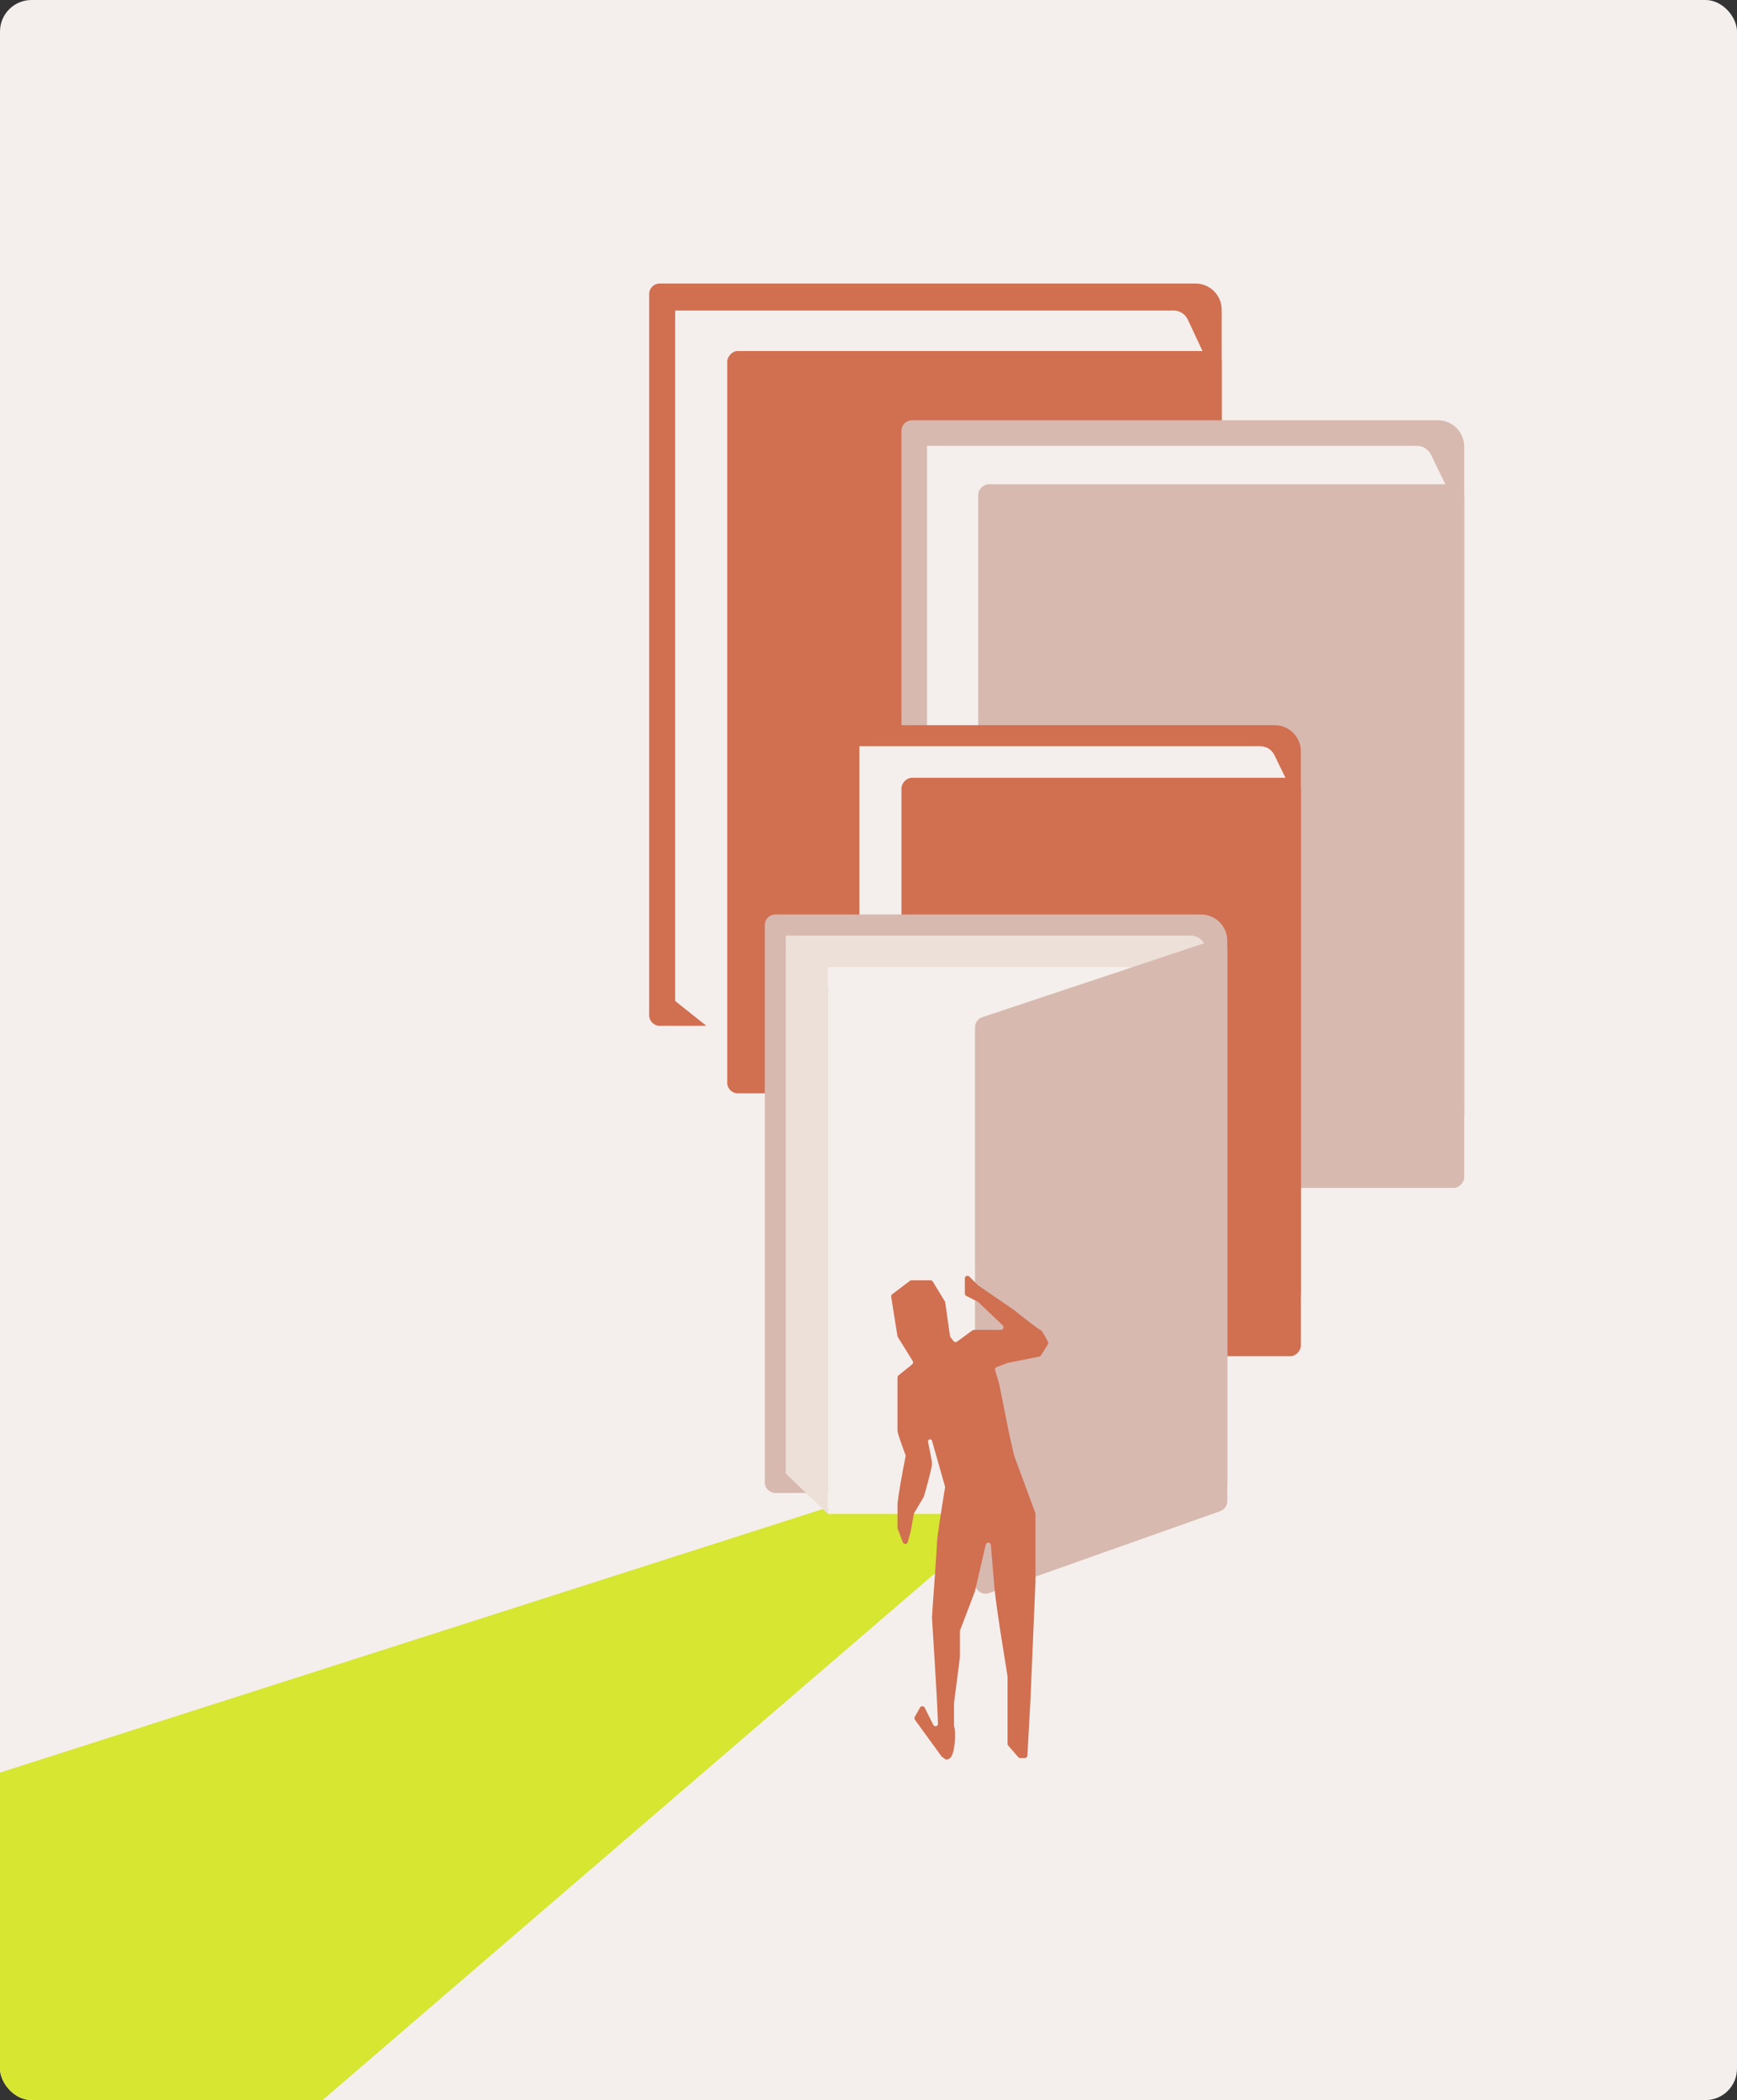
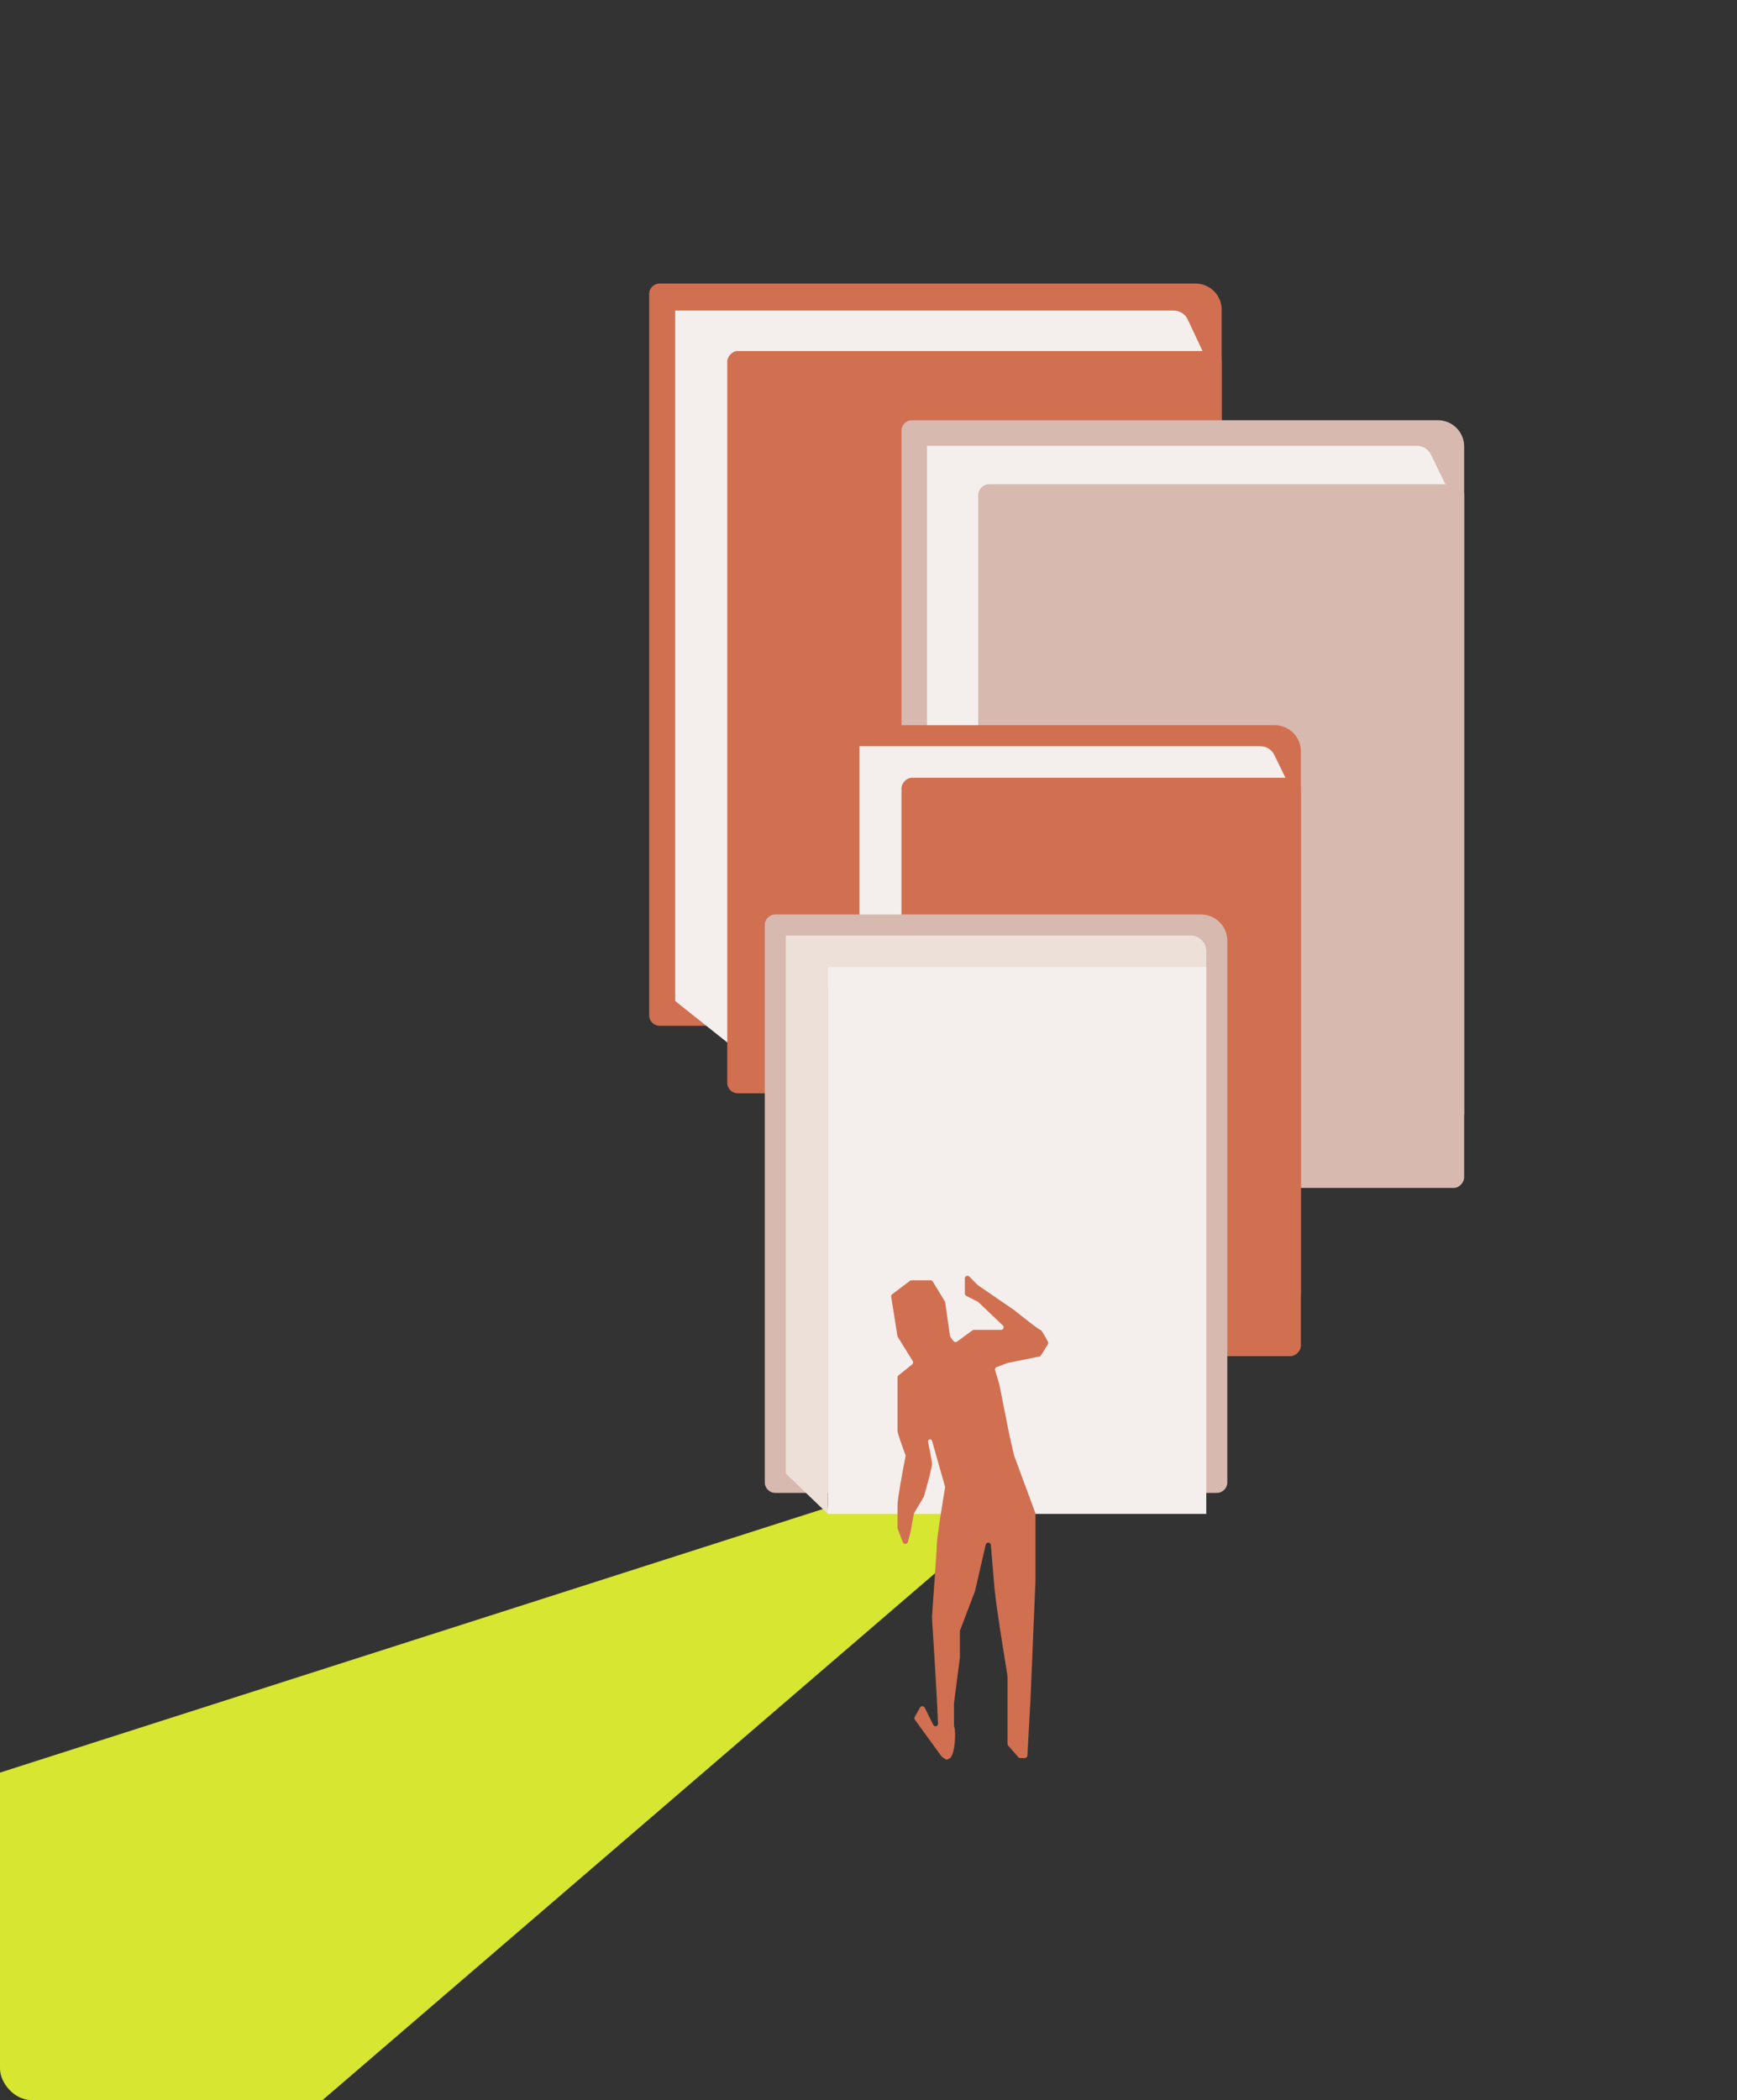
<svg xmlns="http://www.w3.org/2000/svg" width="331" height="400" viewBox="0 0 331 400" fill="none">
  <rect x="0" y="0" width="331" height="400" fill="#333333" stroke="none" />
  <g clip-path="url(#clip0_22759_11412)">
-     <rect width="331" height="400" rx="6" fill="#F4EFEC" />
    <path d="M192.902 286.989H158.158L-19.827 343.97L-28.002 351.178L22.498 433.5L192.902 286.989Z" fill="#D6E631" />
    <path d="M232.805 59C232.805 56.239 230.566 54 227.805 54H125.707C124.602 54 123.706 54.895 123.706 56V193.38C123.706 194.485 124.602 195.38 125.706 195.38H230.805C231.909 195.38 232.805 194.485 232.805 193.38V59Z" fill="#D16F51" />
    <path d="M226.346 60.871C225.852 59.817 224.794 59.144 223.63 59.144H128.663L135.929 71.997H231.562L226.346 60.871Z" fill="#F4EFEC" />
    <path d="M128.664 190.659V59.143L141.062 69.006V200.523L128.664 190.659Z" fill="#F4EFEC" />
    <rect width="94.221" height="141.38" rx="2" transform="matrix(-1 0 0 1 232.805 66.858)" fill="#D16F51" />
    <path d="M279.008 85.039C279.008 82.278 276.769 80.039 274.008 80.039H173.779C172.675 80.039 171.779 80.934 171.779 82.039V212.075C171.779 213.179 172.675 214.075 173.779 214.075H277.008C278.112 214.075 279.008 213.179 279.008 212.075V85.039Z" fill="#D7B9B0" />
    <path d="M272.687 86.606C272.185 85.574 271.138 84.918 269.989 84.918H176.653L183.794 97.103H277.789L272.687 86.606Z" fill="#F4EFEC" />
    <path d="M176.652 209.601V84.917L188.837 94.268V218.953L176.652 209.601Z" fill="#F4EFEC" />
    <rect width="92.607" height="134.036" rx="2" transform="matrix(-1 0 0 1 279.008 92.231)" fill="#D7B9B0" />
    <path d="M247.895 143.125C247.895 140.364 245.656 138.125 242.895 138.125H161.761C160.657 138.125 159.761 139.02 159.761 140.125V246.291C159.761 247.396 160.657 248.291 161.761 248.291H245.895C246.999 248.291 247.895 247.396 247.895 246.291V143.125Z" fill="#D16F51" />
    <path d="M242.847 143.816C242.345 142.783 241.298 142.127 240.149 142.127H163.769L169.638 152.142H246.895L242.847 143.816Z" fill="#F4EFEC" />
    <path d="M163.766 244.611V142.13L173.781 149.816V252.297L163.766 244.611Z" fill="#F4EFEC" />
    <rect width="76.115" height="110.166" rx="2" transform="matrix(-1 0 0 1 247.895 148.14)" fill="#D16F51" />
    <path d="M233.871 179.18C233.871 176.419 231.633 174.18 228.871 174.18H147.738C146.633 174.18 145.738 175.076 145.738 176.18V282.347C145.738 283.451 146.633 284.347 147.738 284.347H231.871C232.976 284.347 233.871 283.451 233.871 282.347V179.18Z" fill="#D7B9B0" />
-     <path d="M229.867 181.184C229.867 179.527 228.524 178.184 226.867 178.184H149.746L155.615 188.199H229.867V181.184Z" fill="#ECE0D8" />
+     <path d="M229.867 181.184C229.867 179.527 228.524 178.184 226.867 178.184H149.746L155.615 188.199H229.867Z" fill="#ECE0D8" />
    <path d="M149.742 280.668V178.188L157.754 185.874V288.354L149.742 280.668Z" fill="#ECE0D8" />
    <rect width="72.109" height="104.157" transform="matrix(-1 0 0 1 229.867 184.191)" fill="#F4EFEC" />
-     <path d="M233.871 180.959C233.871 179.594 232.534 178.63 231.239 179.062L187.166 193.752C186.349 194.025 185.798 194.789 185.798 195.65V301.545C185.798 302.926 187.165 303.891 188.466 303.43L232.539 287.821C233.337 287.538 233.871 286.783 233.871 285.936V180.959Z" fill="#D7B9B0" />
    <path d="M197.286 288.168L193.248 277.231L192.309 273.138L190.431 263.693L189.625 260.99C189.55 260.739 189.682 260.472 189.928 260.38L191.958 259.614C191.983 259.604 192.009 259.597 192.036 259.591L198.043 258.383C198.179 258.355 198.297 258.273 198.37 258.156L199.673 256.058C199.765 255.911 199.774 255.727 199.695 255.572C199.245 254.689 198.483 253.302 198.255 253.302C198.005 253.302 194.813 250.783 193.248 249.524L186.401 244.828C186.375 244.81 186.351 244.79 186.329 244.768L184.713 243.142C184.399 242.826 183.859 243.048 183.859 243.494V246.382C183.859 246.571 183.965 246.744 184.134 246.829L186.296 247.916C186.34 247.938 186.381 247.967 186.416 248.001L191.088 252.44C191.416 252.751 191.195 253.302 190.744 253.302H185.587C185.481 253.302 185.377 253.336 185.292 253.399L182.381 255.528C182.159 255.69 181.849 255.644 181.685 255.424L181.118 254.664C181.068 254.597 181.036 254.518 181.024 254.435L180.118 248.052C180.108 247.984 180.085 247.92 180.049 247.861L177.745 244.096C177.655 243.947 177.493 243.857 177.319 243.857H173.698C173.589 243.857 173.484 243.892 173.397 243.957L170.015 246.509C169.867 246.621 169.793 246.804 169.822 246.987L171.011 254.462C171.021 254.528 171.045 254.591 171.08 254.647L173.923 259.223C174.056 259.438 174.009 259.718 173.812 259.877L171.213 261.968C171.095 262.063 171.027 262.205 171.027 262.356V272.509C171.027 272.996 172.005 275.688 172.54 277.097C172.574 277.185 172.582 277.278 172.564 277.371C172.034 280.047 171.027 285.44 171.027 286.677V290.993C171.027 291.054 171.038 291.114 171.06 291.171L172.044 293.745C172.216 294.197 172.867 294.164 172.993 293.697L173.531 291.715L174.14 288.341C174.151 288.282 174.172 288.225 174.203 288.173L176.002 285.157C176.023 285.121 176.04 285.084 176.052 285.043C176.579 283.236 177.599 279.553 177.599 278.806C177.599 278.363 177.241 276.528 176.839 274.62C176.744 274.169 177.398 273.952 177.588 274.372C177.595 274.389 177.602 274.407 177.607 274.425L180.072 283.106C180.093 283.177 180.097 283.249 180.085 283.322C179.558 286.51 178.538 292.923 178.538 293.919C178.538 295.178 177.599 307.458 177.599 308.087C177.599 308.531 178.522 322.008 178.742 328.302C178.76 328.829 178.077 328.993 177.841 328.521L176.205 325.248C176.026 324.89 175.519 324.877 175.322 325.226L174.314 327.014C174.218 327.184 174.23 327.395 174.345 327.553L179.391 334.506C179.535 334.705 179.831 334.804 180.014 334.967C180.197 335.13 180.428 335.313 181.042 334.85C181.977 334.144 182.185 329.996 181.868 329.024C181.833 328.916 181.793 328.806 181.793 328.693V324.406L182.92 315.644V310.698C182.92 310.637 182.931 310.577 182.953 310.52L185.799 303.05L187.834 294.211C187.962 293.655 188.772 293.713 188.819 294.282L189.492 302.373C190.014 307.621 191.996 318.918 191.996 319.422V328.868V332.144C191.996 332.265 192.04 332.381 192.119 332.472L194.037 334.678C194.132 334.788 194.27 334.85 194.415 334.85H195.279C195.544 334.85 195.763 334.643 195.778 334.378L196.378 323.515L197.317 301.16V288.341C197.317 288.282 197.306 288.223 197.286 288.168Z" fill="#D16F51" />
  </g>
  <defs>
    <clipPath id="clip0_22759_11412">
      <rect width="331" height="400" rx="6" fill="white" />
    </clipPath>
  </defs>
</svg>